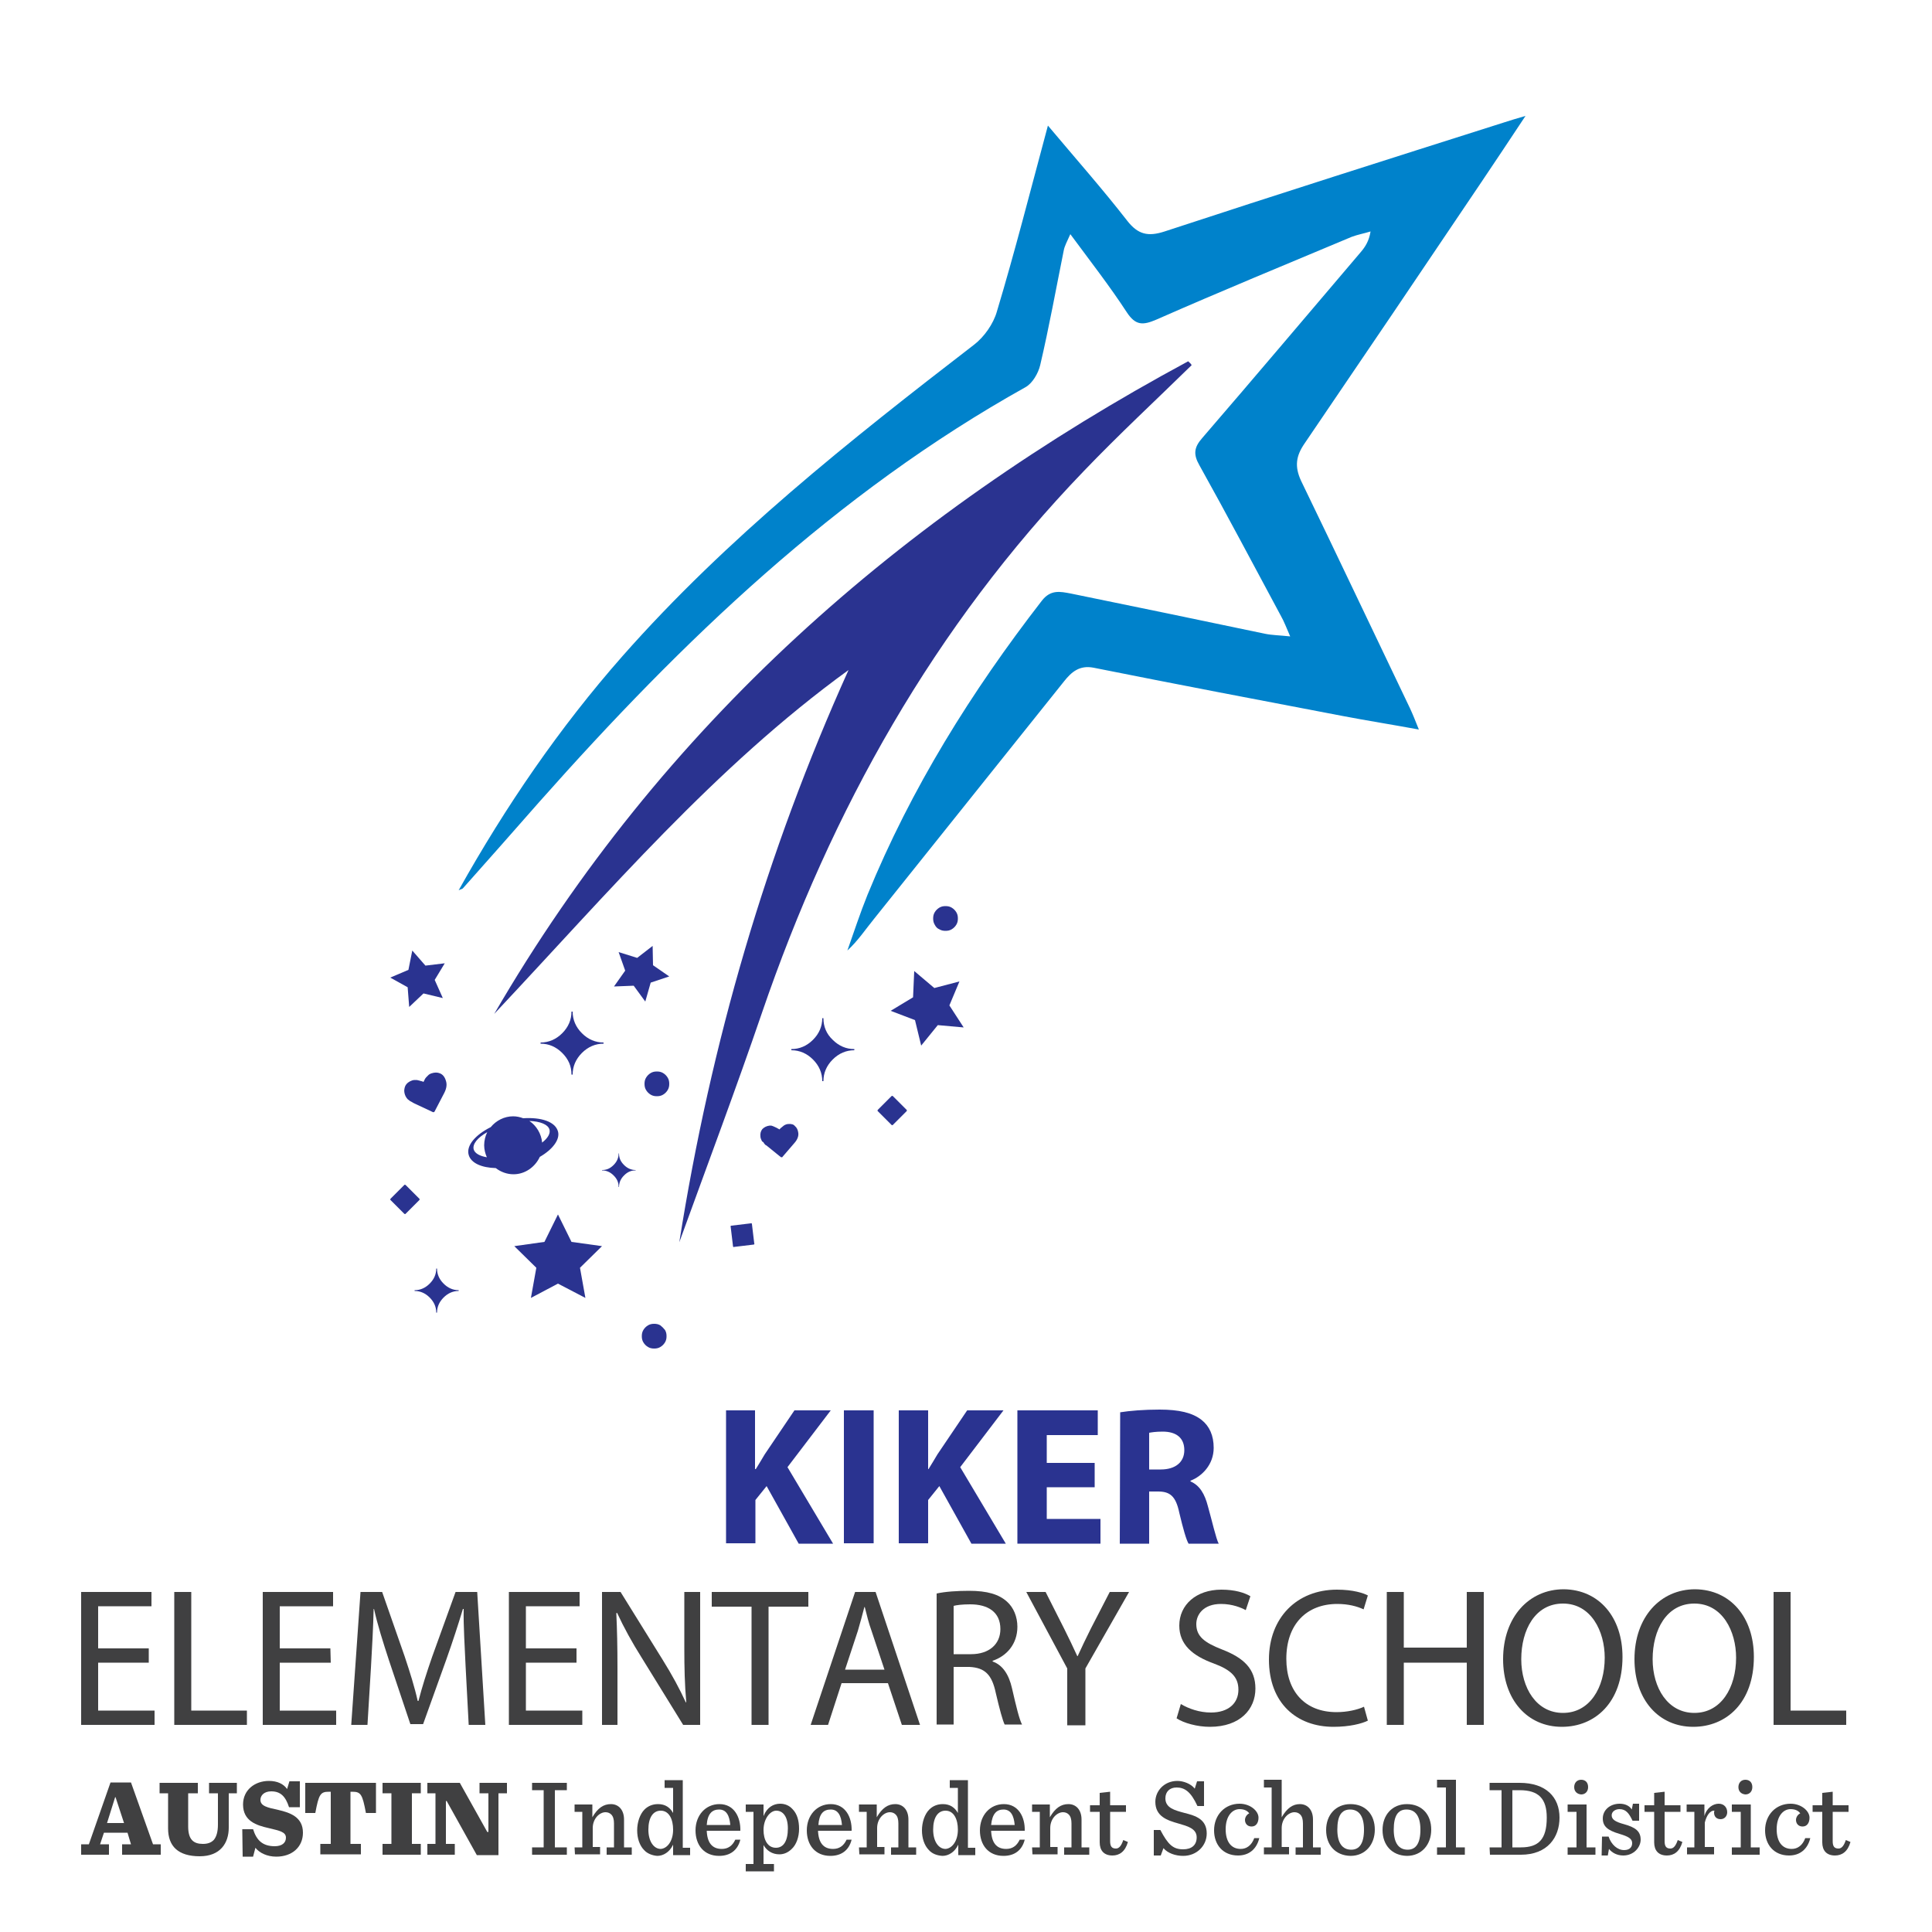
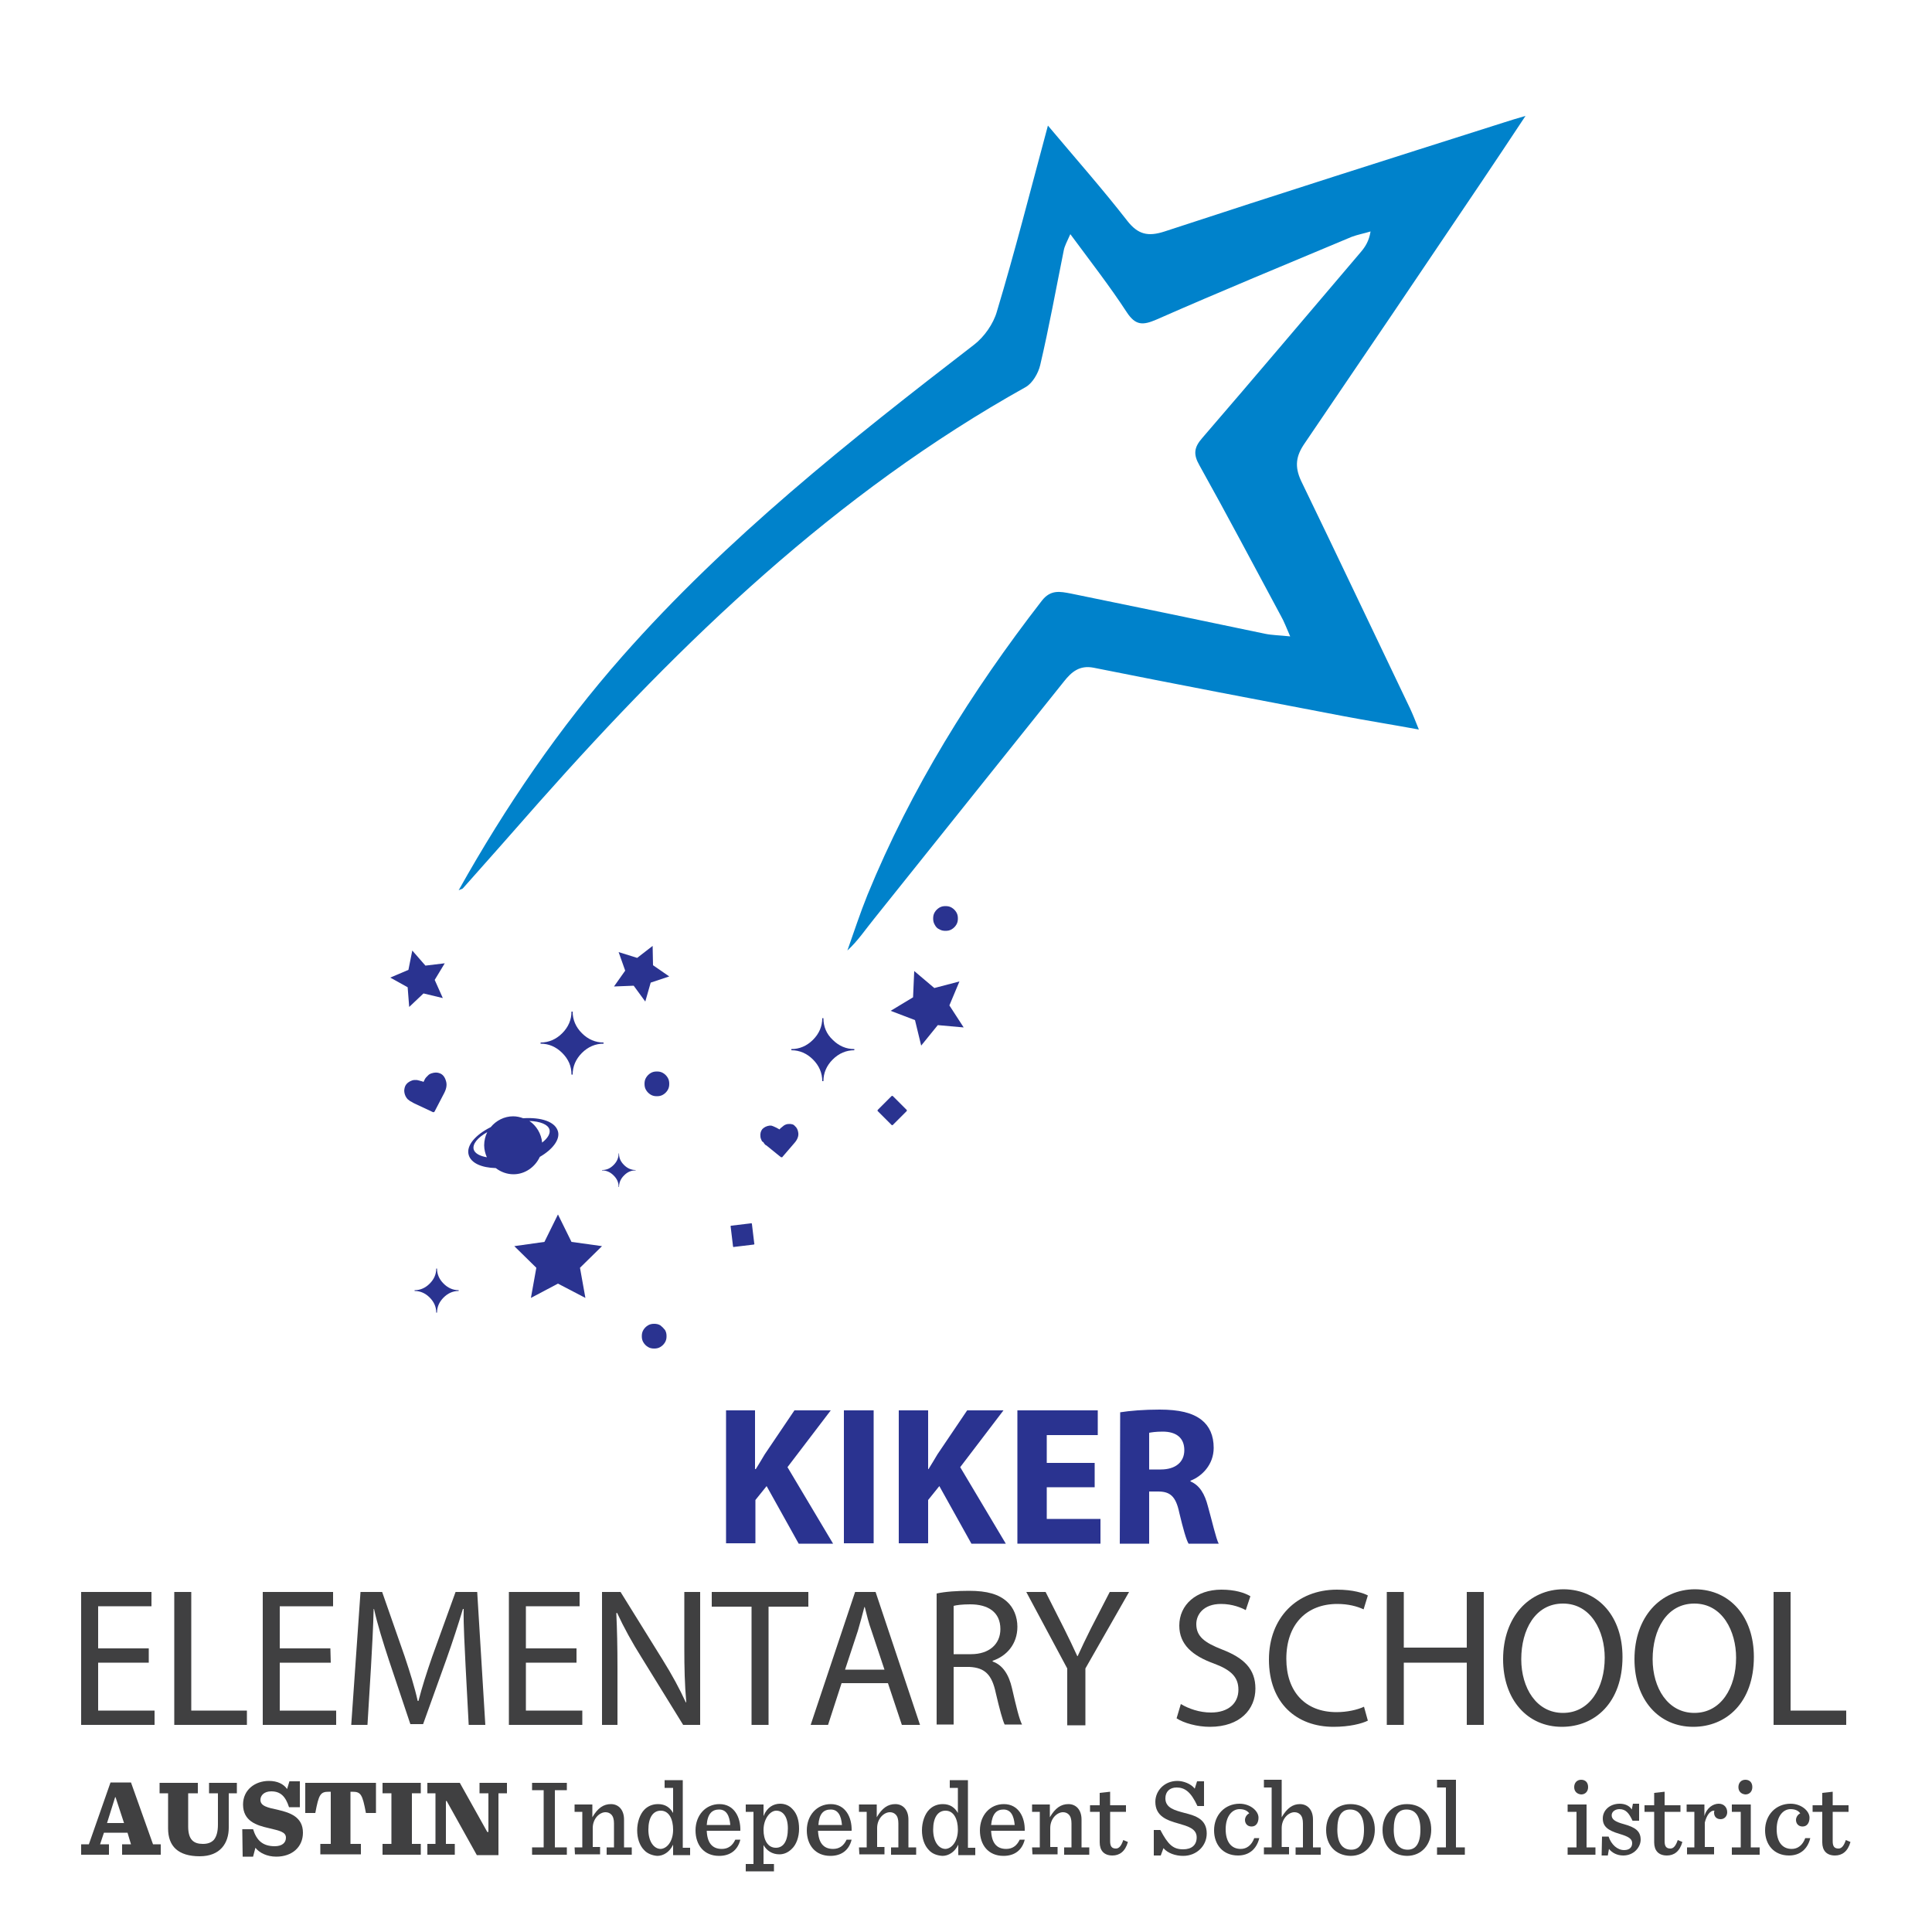
<svg xmlns="http://www.w3.org/2000/svg" version="1.1" id="Layer_1" x="0px" y="0px" viewBox="0 0 500 500" style="enable-background:new 0 0 500 500;" xml:space="preserve">
  <style type="text/css">
	.st0{fill:#2A3390;}
	.st1{fill:#404041;}
	.st2{fill:#0082CB;}
</style>
  <g id="Text">
    <g>
      <path class="st0" d="M187.8,365h7.6v15.2h0.2c0.8-1.3,1.6-2.6,2.3-3.8l7.7-11.4h9.4l-11.2,14.7l11.8,19.8h-8.9l-8.3-14.9l-2.9,3.6    v11.2h-7.6V365H187.8z" />
      <path class="st0" d="M226.1,365v34.4h-7.7V365H226.1z" />
      <path class="st0" d="M232.6,365h7.6v15.2h0.1c0.8-1.3,1.6-2.6,2.3-3.8l7.7-11.4h9.4l-11.2,14.7l11.8,19.8h-8.9l-8.3-14.9l-2.9,3.6    v11.2h-7.6L232.6,365L232.6,365z" />
      <path class="st0" d="M283.3,384.9h-12.4v8.2h13.9v6.4h-21.5V365h20.8v6.4h-13.2v7.2h12.4L283.3,384.9L283.3,384.9z" />
      <path class="st0" d="M289.9,365.5c2.5-0.4,6.1-0.7,10.2-0.7c5,0,8.5,0.8,10.9,2.7c2,1.6,3.1,4,3.1,7.2c0,4.4-3.1,7.4-6,8.5v0.2    c2.4,1,3.7,3.3,4.5,6.4c1.1,3.9,2.1,8.4,2.8,9.7h-7.8c-0.6-1-1.4-3.8-2.4-8c-0.9-4.3-2.4-5.5-5.5-5.5h-2.3v13.5h-7.6L289.9,365.5    L289.9,365.5z M297.4,380.3h3c3.8,0,6.1-1.9,6.1-5c0-3.2-2.1-4.8-5.6-4.8c-1.9,0-2.9,0.2-3.5,0.3V380.3z" />
    </g>
    <g>
      <path class="st1" d="M38.5,430.3H25.4v12.4H40v3.7H21V412h18.2v3.7H25.4v10.9h13.1V430.3z" />
      <path class="st1" d="M45.1,412h4.4v30.7h14.4v3.7H45.1V412z" />
      <path class="st1" d="M85.6,430.3H72.4v12.4H87v3.7H68V412h18.2v3.7H72.4v10.9h13.1L85.6,430.3L85.6,430.3z" />
      <path class="st1" d="M120.5,431.3c-0.2-4.8-0.6-10.6-0.5-14.9h-0.2c-1.2,4-2.6,8.3-4.3,13.1l-6,16.7h-3.3l-5.5-16.4    c-1.6-4.9-3-9.3-3.9-13.4h-0.1c-0.1,4.3-0.4,10.1-0.7,15.2l-0.9,14.8h-4.2l2.4-34.4h5.6l5.8,16.6c1.4,4.2,2.6,8,3.4,11.6h0.2    c0.9-3.5,2.1-7.3,3.6-11.6l6-16.6h5.6l2.1,34.4h-4.3L120.5,431.3z" />
      <path class="st1" d="M149.2,430.3h-13.1v12.4h14.6v3.7h-19V412H150v3.7h-13.9v10.9h13.1L149.2,430.3L149.2,430.3z" />
      <path class="st1" d="M155.8,446.4V412h4.8l10.8,17.4c2.5,4,4.5,7.7,6.1,11.2l0.1-0.1c-0.4-4.6-0.5-8.8-0.5-14.1V412h4.1v34.4h-4.4    L166,428.9c-2.4-3.8-4.6-7.8-6.3-11.5l-0.2,0.1c0.2,4.3,0.3,8.5,0.3,14.2v14.7L155.8,446.4L155.8,446.4z" />
      <path class="st1" d="M194.5,415.8h-10.3V412h25v3.8h-10.3v30.6h-4.4V415.8z" />
      <path class="st1" d="M217.8,435.6l-3.5,10.8h-4.5l11.5-34.4h5.3l11.5,34.4h-4.7l-3.6-10.8H217.8z M228.9,432.1l-3.3-9.9    c-0.8-2.2-1.3-4.3-1.8-6.3h-0.1c-0.5,2-1.1,4.1-1.7,6.2l-3.3,10L228.9,432.1L228.9,432.1z" />
      <path class="st1" d="M242.4,412.4c2.2-0.5,5.4-0.7,8.4-0.7c4.7,0,7.7,0.9,9.8,2.8c1.7,1.5,2.7,3.9,2.7,6.5c0,4.5-2.8,7.6-6.4,8.8    v0.2c2.6,0.9,4.2,3.4,5,6.9c1.1,4.8,1.9,8.1,2.6,9.4H260c-0.5-1-1.3-3.9-2.3-8.2c-1-4.7-2.8-6.5-6.8-6.7h-4.1v14.9h-4.4    L242.4,412.4L242.4,412.4z M246.8,428.1h4.5c4.7,0,7.6-2.6,7.6-6.5c0-4.4-3.2-6.4-7.8-6.4c-2.1,0-3.6,0.2-4.3,0.4L246.8,428.1    L246.8,428.1z" />
      <path class="st1" d="M276.2,446.4v-14.6L265.6,412h5l4.8,9.5c1.3,2.6,2.3,4.7,3.4,7.1h0.1c1-2.2,2.1-4.5,3.4-7.1l4.9-9.5h5    l-11.3,19.8v14.7h-4.7V446.4z" />
      <path class="st1" d="M305.6,441c2,1.2,4.8,2.2,7.8,2.2c4.5,0,7.1-2.4,7.1-5.9c0-3.2-1.8-5.1-6.4-6.8c-5.5-2-8.9-4.9-8.9-9.8    c0-5.4,4.4-9.3,10.9-9.3c3.5,0,6,0.8,7.5,1.7l-1.2,3.6c-1.1-0.6-3.4-1.6-6.4-1.6c-4.6,0-6.4,2.8-6.4,5.2c0,3.2,2.1,4.8,6.7,6.6    c5.7,2.2,8.6,5.1,8.6,10.1c0,5.3-3.9,9.9-11.8,9.9c-3.3,0-6.8-1-8.6-2.2L305.6,441z" />
      <path class="st1" d="M354,445.3c-1.6,0.8-4.8,1.6-8.9,1.6c-9.5,0-16.7-6.1-16.7-17.4c0-10.8,7.2-18.1,17.6-18.1    c4.2,0,6.9,0.9,8,1.5l-1.1,3.6c-1.7-0.8-4-1.4-6.8-1.4c-7.9,0-13.2,5.2-13.2,14.2c0,8.4,4.8,13.8,13,13.8c2.7,0,5.4-0.6,7.1-1.4    L354,445.3z" />
      <path class="st1" d="M363.3,412v14.4h16.3V412h4.4v34.4h-4.4v-16.1h-16.3v16.1h-4.4V412H363.3z" />
      <path class="st1" d="M419.9,428.8c0,11.8-7.1,18.1-15.7,18.1c-8.9,0-15.2-7-15.2-17.5c0-10.9,6.7-18.1,15.7-18.1    C413.9,411.4,419.9,418.6,419.9,428.8z M393.7,429.4c0,7.4,3.9,13.9,10.8,13.9s10.8-6.5,10.8-14.3c0-6.8-3.5-14-10.8-14    C397.3,415,393.7,421.8,393.7,429.4z" />
      <path class="st1" d="M453.9,428.8c0,11.8-7.1,18.1-15.7,18.1c-8.9,0-15.2-7-15.2-17.5c0-10.9,6.7-18.1,15.7-18.1    C447.9,411.4,453.9,418.6,453.9,428.8z M427.7,429.4c0,7.4,3.9,13.9,10.8,13.9s10.8-6.5,10.8-14.3c0-6.8-3.5-14-10.8-14    C431.3,415,427.7,421.8,427.7,429.4z" />
      <path class="st1" d="M459,412h4.4v30.7h14.4v3.7H459V412z" />
    </g>
    <path class="st1" d="M33,474.3h-6.1l-1,3h2.3v2.7H21v-2.7h2l5.6-16h5.3l5.7,16h2v2.7h-10v-2.7h2.3L33,474.3z M27.7,471.8h4.4   l-2.2-6.7h-0.1L27.7,471.8z" />
    <path class="st1" d="M43.5,473.2v-9.1h-2.2v-2.7h9.9v2.7h-2.5v8.6c0,3.4,1.4,4.5,3.8,4.5c1.2,0,2.1-0.3,2.8-1   c0.7-0.8,1.1-2.1,1.1-4v-8.1h-2.3v-2.7h7.2v2.7h-2.1v8.9c0,4-2.2,7.4-7.5,7.4C46.1,480.4,43.5,477.8,43.5,473.2" />
    <path class="st1" d="M62.7,473.4h2.8c0.9,2.9,2.5,4.4,5.6,4.4c1.9,0,2.9-0.9,2.9-2.2c0-1.5-1.6-1.8-4.5-2.5   c-3.1-0.7-6.6-1.8-6.6-6.1c0-3.8,3.1-6.1,6.7-6.1c2.2,0,3.8,0.8,4.7,2.1l0.6-2h2.7v6.7h-2.8c-0.9-2.8-2.2-4.1-4.6-4.1   c-1.9,0-2.8,1.1-2.8,2.2c0,1.6,1.8,2,4.6,2.6c3,0.7,6.4,1.8,6.4,5.9c0,3.7-2.8,6.2-6.9,6.2c-2.4,0-4.4-1-5.4-2.3l-0.6,2.3h-2.7   L62.7,473.4L62.7,473.4z" />
    <path class="st1" d="M82.9,477.2h2.7v-13.5h-0.5c-2.2,0-2.6,0.7-3.5,5.5H79v-7.8h18.3v7.8h-2.6c-0.9-4.8-1.3-5.5-3.5-5.5h-0.5v13.5   h2.7v2.7H82.9V477.2z" />
    <polygon class="st1" points="99,477.2 101.3,477.2 101.3,464.1 99,464.1 99,461.4 108.9,461.4 108.9,464.1 106.6,464.1    106.6,477.2 108.9,477.2 108.9,480 99,480  " />
    <polygon class="st1" points="115.6,466.1 115.4,466.1 115.4,477.2 117.7,477.2 117.7,480 110.6,480 110.6,477.2 112.7,477.2    112.7,464.1 110.6,464.1 110.6,461.4 119,461.4 126.1,474.1 126.4,474.1 126.4,464.1 124.1,464.1 124.1,461.4 131.2,461.4    131.2,464.1 129,464.1 129,480.1 123.4,480.1  " />
    <polygon class="st1" points="137.7,478.1 140.7,478.1 140.7,463.3 137.7,463.3 137.7,461.4 146.7,461.4 146.7,463.3 143.6,463.3    143.6,478.1 146.7,478.1 146.7,480 137.7,480  " />
    <path class="st1" d="M148.7,478.1h2v-9.2h-2V467h4.6v3.3c1.4-2.4,2.9-3.4,4.8-3.4c2,0,3.4,1.5,3.4,4v7.2h2v1.9H157v-1.9h1.9v-6.2   c0-1-0.2-1.8-0.7-2.3c-0.4-0.4-0.9-0.6-1.5-0.6c-1.5,0-3.3,1.6-3.3,4.1v4.9h1.9v1.9h-6.5L148.7,478.1L148.7,478.1z" />
    <path class="st1" d="M166.7,478.8c-1.2-1.2-1.8-3.1-1.8-5.1c0-2.1,0.7-4.2,1.9-5.4c0.9-0.9,2.1-1.4,3.5-1.4c1.9,0,3.1,0.9,3.9,2.3   v-6.5H172v-2h4.7v17.5h1.9v1.9h-4.4v-2.7c-0.9,1.9-2.5,2.9-4.1,2.9C168.8,480.2,167.5,479.7,166.7,478.8 M174.2,473.5   c0-2.6-1-4.9-3.2-4.9c-2,0-3.2,1.8-3.2,4.9c0,3.2,1.5,5,3.2,5C172.6,478.4,174.2,476.6,174.2,473.5" />
    <path class="st1" d="M182.9,473.7c0.1,3.2,1.4,4.8,3.9,4.8c1.5,0,2.7-0.7,3.5-2.4h1.3c-0.7,2.8-2.7,4.2-5.5,4.2   c-3.9,0-6.1-2.8-6.1-6.6c0-3.9,2.6-6.8,6.2-6.8c3.8,0,5.5,3.4,5.4,6.9h-8.7V473.7z M182.9,472.3h6.1c-0.2-2.4-1-4-2.9-4   C184.3,468.3,183.1,469.4,182.9,472.3" />
    <path class="st1" d="M193,482.4h2v-13.5h-2V467h4.6v3c0.9-2.3,2.6-3.2,4.3-3.2c1.3,0,2.4,0.5,3.2,1.4c1.2,1.2,1.7,3,1.7,5.1   s-0.7,4.1-1.9,5.2c-0.9,0.9-2,1.4-3.2,1.4c-1.9,0-3.3-1-4.1-2.4v4.9h2.7v1.9H193V482.4z M203.9,473.2c0-3.1-1.3-4.6-3-4.6   c-1.6,0-3.3,2.1-3.3,5c0,2.6,1.1,4.6,3.2,4.6C202.8,478.2,203.9,476.4,203.9,473.2" />
    <path class="st1" d="M211.7,473.7c0.1,3.2,1.4,4.8,3.9,4.8c1.5,0,2.7-0.7,3.5-2.4h1.3c-0.7,2.8-2.7,4.2-5.5,4.2   c-3.9,0-6.1-2.8-6.1-6.6c0-3.9,2.6-6.8,6.2-6.8c3.8,0,5.5,3.4,5.4,6.9h-8.7V473.7z M211.8,472.3h6.1c-0.2-2.4-1-4-2.9-4   C213.1,468.3,212,469.4,211.8,472.3" />
    <path class="st1" d="M222.3,478.1h2v-9.2h-2V467h4.6v3.3c1.4-2.4,2.9-3.4,4.8-3.4c2,0,3.4,1.5,3.4,4v7.2h2v1.9h-6.5v-1.9h1.9v-6.2   c0-1-0.2-1.8-0.7-2.3c-0.4-0.4-0.9-0.6-1.5-0.6c-1.5,0-3.3,1.6-3.3,4.1v4.9h1.9v1.9h-6.5L222.3,478.1L222.3,478.1z" />
    <path class="st1" d="M240.4,478.8c-1.2-1.2-1.8-3.1-1.8-5.1c0-2.1,0.7-4.2,1.9-5.4c0.9-0.9,2.1-1.4,3.5-1.4c1.9,0,3.1,0.9,3.9,2.3   v-6.5h-2.1v-2h4.7v17.5h1.9v1.9H248v-2.7c-0.9,1.9-2.5,2.9-4.1,2.9C242.4,480.2,241.2,479.7,240.4,478.8 M247.9,473.5   c0-2.6-1-4.9-3.2-4.9c-2,0-3.2,1.8-3.2,4.9c0,3.2,1.5,5,3.2,5C246.3,478.4,247.9,476.6,247.9,473.5" />
    <path class="st1" d="M256.5,473.7c0.1,3.2,1.4,4.8,3.9,4.8c1.5,0,2.7-0.7,3.5-2.4h1.3c-0.7,2.8-2.7,4.2-5.5,4.2   c-3.9,0-6.1-2.8-6.1-6.6c0-3.9,2.6-6.8,6.2-6.8c3.8,0,5.5,3.4,5.4,6.9h-8.7V473.7z M256.5,472.3h6.1c-0.2-2.4-1-4-2.9-4   C257.9,468.3,256.8,469.4,256.5,472.3" />
    <path class="st1" d="M267.1,478.1h2v-9.2h-2V467h4.6v3.3c1.4-2.4,2.9-3.4,4.8-3.4c2,0,3.4,1.5,3.4,4v7.2h2v1.9h-6.5v-1.9h1.9v-6.2   c0-1-0.2-1.8-0.7-2.3c-0.4-0.4-0.9-0.6-1.5-0.6c-1.5,0-3.3,1.6-3.3,4.1v4.9h1.9v1.9h-6.5L267.1,478.1L267.1,478.1z" />
    <path class="st1" d="M287.3,463.7v3.5h4.1v1.7h-4.1v7.6c0,1.3,0.4,1.9,1.5,1.9c0.8,0,1.4-0.7,1.9-2.2l1.2,0.5   c-0.7,2.5-2.2,3.5-4,3.5c-2.2,0-3.3-1.3-3.3-3.4v-7.9h-2.5v-1.7h2.5V464L287.3,463.7z" />
    <path class="st1" d="M298.6,473.6h1.7c2,3.8,3.3,5,5.9,5c2.2,0,3.5-1.1,3.5-3.1c0-2.3-2.4-2.9-4.8-3.6c-2.8-0.8-5.9-1.8-5.9-5.6   c0-2.8,2.3-5.4,5.7-5.4c1.5,0,3.5,0.7,4.5,2l0.6-1.9h1.8v6.4h-1.7c-1.7-3.7-3.3-4.8-5.4-4.8c-1.8,0-2.9,1.1-2.9,2.8   c0,2.5,2.4,3.1,5,3.8c2.8,0.7,5.7,1.6,5.7,5.3c0,3.2-2.6,5.8-6.1,5.8c-2,0-4-0.7-5.1-2l-0.7,1.9h-1.8L298.6,473.6L298.6,473.6z" />
    <path class="st1" d="M314.2,473.7c0-4,2.8-6.9,6.6-6.9c2.8,0,4.9,1.9,4.9,3.6c0,1.3-0.6,2.3-1.8,2.3c-1.1,0-1.7-0.8-1.7-1.7   c0-0.8,0.6-1.5,1.1-1.7c-0.4-0.6-1.2-1.1-2.5-1.1c-1.9,0-3.6,1.8-3.6,5.2c0,3.2,1.4,5.1,3.9,5.1c1.5,0,2.8-0.9,3.5-2.8h1.3   c-0.7,2.9-2.7,4.5-5.5,4.5C316.5,480.2,314.2,477.4,314.2,473.7" />
    <path class="st1" d="M327.1,478.1h2v-15.5h-2v-2h4.6v9.7c1.4-2.4,2.9-3.4,4.7-3.4c2,0,3.4,1.5,3.4,4v7.2h2v1.9h-6.5v-1.9h1.9v-6.2   c0-1-0.2-1.8-0.7-2.3c-0.4-0.4-0.9-0.6-1.5-0.6c-1.5,0-3.3,1.6-3.3,4.1v4.9h1.9v1.9h-6.5V478.1z" />
    <path class="st1" d="M343.2,473.6c0-3.9,2.5-6.7,6.3-6.7c3.9,0,6.3,2.7,6.3,6.6s-2.5,6.8-6.3,6.8   C345.6,480.2,343.2,477.5,343.2,473.6 M353,473.5c0-3.6-1.4-5.2-3.6-5.2s-3.3,1.6-3.3,5.2s1.4,5.2,3.6,5.2   C351.8,478.7,353,477.1,353,473.5" />
    <path class="st1" d="M357.8,473.6c0-3.9,2.5-6.7,6.3-6.7c3.9,0,6.3,2.7,6.3,6.6s-2.5,6.8-6.3,6.8   C360.2,480.2,357.8,477.5,357.8,473.6 M367.6,473.5c0-3.6-1.4-5.2-3.6-5.2s-3.3,1.6-3.3,5.2s1.4,5.2,3.6,5.2   C366.4,478.7,367.6,477.1,367.6,473.5" />
    <polygon class="st1" points="371.9,478.1 374.2,478.1 374.2,462.6 371.9,462.6 371.9,460.6 376.8,460.6 376.8,478.1 379.1,478.1    379.1,480 371.9,480  " />
-     <path class="st1" d="M385.5,478.1h3.1v-14.8h-3.1v-1.9h7.8c6.8,0,10.3,3.7,10.3,9c0,5.1-3.1,9.6-10,9.6h-8L385.5,478.1L385.5,478.1   z M393.6,478.1c4.6,0,6.7-2.1,6.7-7.7c0-4.9-2.1-7.1-7-7.1h-1.9v14.8L393.6,478.1L393.6,478.1z" />
    <path class="st1" d="M405.7,478.1h2.3v-9.2h-2.3V467h4.9v11.1h2.3v1.9h-7.2L405.7,478.1L405.7,478.1z M407.4,462.5   c0-1.1,0.7-1.9,1.8-1.9c1.1,0,1.8,0.7,1.8,1.9c0,1.1-0.7,1.9-1.8,1.9C408.1,464.3,407.4,463.6,407.4,462.5" />
    <path class="st1" d="M414.6,475.3h1.7c0.7,2.1,2.3,3.5,4,3.5c1.5,0,2.1-0.8,2.1-1.8c0-1.1-0.9-1.7-3.3-2.4c-3-0.9-4.3-1.9-4.3-4   s1.8-3.8,4.4-3.8c1.3,0,2.5,0.5,3.1,1.5l0.3-1.5h1.6v4.4h-1.7c-0.9-1.9-1.7-3-3.4-3c-1,0-2,0.6-2,1.6c0,1.1,1,1.7,3.2,2.3   c2.9,0.8,4.3,1.8,4.3,4c0,1.9-1.7,4.1-4.5,4.1c-1.6,0-2.9-0.7-3.7-1.7l-0.3,1.7h-1.6L414.6,475.3L414.6,475.3z" />
    <path class="st1" d="M430.8,463.7v3.5h4.1v1.7h-4.1v7.6c0,1.3,0.4,1.9,1.5,1.9c0.8,0,1.4-0.7,1.9-2.2l1.2,0.5   c-0.7,2.5-2.2,3.5-4,3.5c-2.2,0-3.3-1.3-3.3-3.4v-7.9h-2.5v-1.7h2.5V464L430.8,463.7z" />
    <path class="st1" d="M436.5,478.1h2v-9.2h-2V467h4.6v3c0.6-2.2,2.3-3.2,3.7-3.2c1.4,0,2.2,1,2.2,2.2c0,1-0.7,1.8-1.7,1.8   s-1.7-0.6-1.7-1.7c0-0.1,0-0.3,0.1-0.5c-1.2-0.1-2.1,1.4-2.5,3.1v6.3h2.4v1.9h-7v-1.8H436.5z" />
    <path class="st1" d="M448.2,478.1h2.3v-9.2h-2.3V467h4.9v11.1h2.3v1.9h-7.2L448.2,478.1L448.2,478.1z M449.9,462.5   c0-1.1,0.7-1.9,1.8-1.9c1.1,0,1.8,0.7,1.8,1.9c0,1.1-0.7,1.9-1.8,1.9C450.6,464.3,449.9,463.6,449.9,462.5" />
    <path class="st1" d="M456.8,473.7c0-4,2.8-6.9,6.6-6.9c2.8,0,4.9,1.9,4.9,3.6c0,1.3-0.6,2.3-1.8,2.3c-1.1,0-1.7-0.8-1.7-1.7   c0-0.8,0.6-1.5,1.1-1.7c-0.4-0.6-1.2-1.1-2.5-1.1c-1.9,0-3.6,1.8-3.6,5.2c0,3.2,1.4,5.1,3.9,5.1c1.5,0,2.8-0.9,3.5-2.8h1.3   c-0.7,2.9-2.7,4.5-5.5,4.5C459.1,480.2,456.8,477.4,456.8,473.7" />
    <path class="st1" d="M474.3,463.7v3.5h4.1v1.7h-4.1v7.6c0,1.3,0.4,1.9,1.5,1.9c0.8,0,1.4-0.7,1.9-2.2l1.2,0.5   c-0.7,2.5-2.2,3.5-4,3.5c-2.2,0-3.3-1.3-3.3-3.4v-7.9h-2.5v-1.7h2.5V464L474.3,463.7z" />
  </g>
  <g>
    <g>
      <path class="st2" d="M271.2,32.5c7.4,8.8,14.2,16.5,20.5,24.6c2.8,3.6,5.4,4.2,9.7,2.8c29.2-9.6,58.5-18.9,87.8-28.2    c1.6-0.5,3.1-1,5.6-1.7c-4.1,6.2-7.7,11.6-11.4,17.1c-15.2,22.6-30.5,45.2-45.8,67.7c-2.2,3.2-2.6,5.9-0.9,9.6    c9.5,19.6,18.8,39.3,28.2,58.9c0.7,1.5,1.3,3,2.3,5.5c-7.1-1.3-13.4-2.3-19.7-3.5c-21.5-4.1-43-8.2-64.5-12.5    c-3.6-0.7-5.7,1.1-7.6,3.5c-16.4,20.5-32.8,41-49.2,61.5c-2.2,2.7-4.1,5.6-6.9,8.2c1.7-4.8,3.3-9.7,5.2-14.4    c11.3-27.6,26.9-52.6,45.1-76.1c2.3-3,4.8-2.4,7.5-1.9c16.7,3.4,33.5,6.9,50.2,10.4c1.9,0.4,3.8,0.4,6.6,0.7    c-1-2.3-1.6-3.9-2.4-5.3c-7-13-13.9-26.1-21.1-39c-1.6-2.8-1.4-4.6,0.7-7c13.8-16,27.4-32.1,41.1-48.2c1.1-1.3,2.1-2.8,2.5-5.3    c-1.6,0.5-3.3,0.8-4.9,1.4c-16.9,7.1-33.7,14-50.5,21.4c-3.5,1.5-5.4,1.6-7.7-1.9c-4.3-6.6-9.2-12.9-14.6-20.2    c-0.9,2-1.5,3.1-1.7,4.2c-2,9.9-3.8,19.9-6.1,29.7c-0.5,2.1-2,4.7-3.8,5.7c-49.1,27.4-88.9,65.7-125.8,107.3    c-6.6,7.5-13.2,15-19.8,22.4c-0.2,0.2-0.5,0.2-1.1,0.5c12.2-21.8,26.1-42.1,42.4-60.6c27-30.6,58.8-55.8,91-80.6    c2.6-2,5-5.4,5.9-8.6C262.6,65.3,266.6,49.6,271.2,32.5z" />
    </g>
    <g>
      <path class="st0" d="M139.7,299.4c3.3-1.9,5.3-4.5,4.7-6.6c-0.7-2.5-4.3-3.7-9-3.4c-0.8-0.3-1.7-0.5-2.6-0.5    c-2.3,0-4.4,1.1-5.8,2.8c-4,2-6.4,4.8-5.7,7.2c0.6,2.1,3.3,3.3,7,3.4c1.3,1,2.9,1.6,4.6,1.6C135.9,303.9,138.5,302,139.7,299.4z     M126,299.5c-1.8-0.3-3.1-1-3.4-2c-0.4-1.4,1-3.1,3.5-4.5c-0.5,1-0.8,2.2-0.8,3.4C125.3,297.5,125.6,298.6,126,299.5z     M142.2,292.3c0.3,1.1-0.5,2.3-1.9,3.4c-0.2-2.3-1.5-4.4-3.3-5.6C139.8,290.2,141.8,291,142.2,292.3z" />
      <path class="st0" d="M160.2,298.5h-0.1c0,1.1-0.4,2.1-1.3,3s-1.8,1.3-3,1.3v0.1c1.1,0,2.1,0.4,3,1.3s1.3,1.8,1.3,3h0.1    c0-1.1,0.4-2.1,1.3-3s1.8-1.3,3-1.3v-0.1c-1.1,0-2.1-0.4-3-1.3S160.2,299.7,160.2,298.5z" />
      <path class="st0" d="M113.1,328.3h-0.2c0,1.5-0.6,2.8-1.7,3.9c-1.1,1.1-2.4,1.7-3.9,1.7v0.2c1.5,0,2.8,0.6,3.9,1.7    c1.1,1.1,1.7,2.4,1.7,3.9h0.2c0-1.5,0.6-2.8,1.7-3.9c1.1-1.1,2.4-1.7,3.9-1.7v-0.2c-1.5,0-2.8-0.6-3.9-1.7    S113.1,329.8,113.1,328.3z" />
      <path class="st0" d="M147.9,278.1h0.3c0-2.1,0.8-4,2.4-5.6s3.5-2.4,5.6-2.4v-0.3c-2.1,0-4-0.8-5.6-2.4s-2.4-3.5-2.4-5.6h-0.3    c0,2.1-0.8,4-2.4,5.6c-1.6,1.6-3.5,2.4-5.6,2.4v0.3c2.1,0,4,0.8,5.6,2.4S147.9,275.9,147.9,278.1z" />
      <path class="st0" d="M213.1,263.5h-0.3c0,2.1-0.8,4-2.4,5.6c-1.6,1.6-3.5,2.4-5.6,2.4v0.3c2.1,0,4,0.8,5.6,2.4    c1.6,1.6,2.4,3.5,2.4,5.6h0.3c0-2.1,0.8-4,2.4-5.6c1.6-1.6,3.5-2.4,5.6-2.4v-0.3c-2.1,0-4-0.8-5.6-2.4    C213.9,267.6,213.1,265.7,213.1,263.5z" />
      <polygon class="st0" points="147.9,321.4 144.4,314.3 140.9,321.4 133.1,322.5 138.8,328.1 137.4,335.9 144.4,332.2 151.5,335.9     150.1,328.1 155.8,322.5   " />
      <polygon class="st0" points="248.3,254 241.8,255.7 236.6,251.3 236.3,258.1 230.5,261.6 236.8,264 238.4,270.6 242.7,265.3     249.4,265.9 245.7,260.2   " />
      <polygon class="st0" points="105.9,260.6 109.6,257.1 114.6,258.3 112.5,253.6 115.1,249.3 110.1,249.9 106.7,246 105.7,251     101,253 105.5,255.5   " />
      <polygon class="st0" points="168.9,244.8 164.9,247.9 160.1,246.4 161.8,251.2 158.9,255.3 164,255.1 167,259.2 168.4,254.3     173.2,252.7 169,249.8   " />
-       <path class="st0" d="M108.6,310.4c0-0.1,0-0.1-0.1-0.2l-3.5-3.5c0,0-0.1-0.1-0.2-0.1c-0.1,0-0.1,0-0.2,0.1l-3.5,3.5    c0,0-0.1,0.1-0.1,0.2c0,0.1,0,0.1,0.1,0.2l3.5,3.5c0,0,0.1,0.1,0.2,0.1c0.1,0,0.1,0,0.2-0.1l3.5-3.5    C108.5,310.6,108.6,310.5,108.6,310.4z" />
      <path class="st0" d="M231.1,283.7c0,0-0.1-0.1-0.2-0.1c-0.1,0-0.1,0-0.2,0.1l-3.5,3.5c0,0-0.1,0.1-0.1,0.2c0,0.1,0,0.1,0.1,0.2    l3.5,3.5c0,0,0.1,0.1,0.2,0.1c0.1,0,0.1,0,0.2-0.1l3.5-3.5c0,0,0.1-0.1,0.1-0.2c0-0.1,0-0.1-0.1-0.2L231.1,283.7z" />
      <path class="st0" d="M194.5,316.6c0,0-0.1-0.1-0.2,0l-5,0.6c-0.1,0-0.1,0-0.2,0.1c0,0-0.1,0.1,0,0.2l0.6,5c0,0.1,0,0.1,0.1,0.2    c0,0,0.1,0.1,0.2,0l5-0.6c0.1,0,0.1,0,0.2-0.1c0,0,0.1-0.1,0-0.2l-0.6-5C194.6,316.7,194.6,316.7,194.5,316.6z" />
      <path class="st0" d="M113.9,277.8c-0.7-0.3-1.4-0.3-2.3,0c-0.2,0.1-0.5,0.2-0.7,0.4c-0.2,0.2-0.4,0.4-0.6,0.6    c-0.2,0.2-0.3,0.4-0.4,0.6c-0.1,0.2-0.2,0.4-0.3,0.6c-0.2-0.1-0.4-0.2-0.6-0.2c-0.2-0.1-0.4-0.1-0.7-0.2c-0.3-0.1-0.5-0.1-0.8-0.1    c-0.3,0-0.5,0-0.8,0.1c-0.9,0.3-1.5,0.8-1.8,1.4c-0.3,0.7-0.4,1.4-0.1,2.3c0.1,0.3,0.2,0.5,0.4,0.8s0.4,0.5,0.6,0.6    c0.2,0.2,0.4,0.3,0.6,0.4c0.2,0.1,0.4,0.2,0.5,0.3c0.1,0,0.2,0.1,0.2,0.1l4.9,2.3c0.1,0,0.2,0.1,0.3,0s0.2-0.1,0.2-0.2l2.5-4.8    c0.6-1.2,0.7-2.2,0.4-3.1C115.1,278.7,114.6,278.1,113.9,277.8z" />
      <path class="st0" d="M203.9,290.9c-0.2,0-0.5,0.1-0.7,0.2c-0.2,0.1-0.4,0.2-0.6,0.4c-0.2,0.2-0.4,0.3-0.5,0.4    c-0.1,0.1-0.3,0.3-0.4,0.4c-0.1-0.1-0.3-0.2-0.5-0.3c-0.2-0.1-0.3-0.2-0.6-0.3c-0.2-0.1-0.4-0.2-0.7-0.3c-0.2-0.1-0.5-0.1-0.7-0.1    c-0.8,0.1-1.4,0.4-1.9,0.9c-0.4,0.5-0.6,1.1-0.5,2c0,0.2,0.1,0.5,0.2,0.7c0.1,0.3,0.2,0.5,0.4,0.6s0.3,0.3,0.4,0.5    c0.2,0.2,0.3,0.3,0.3,0.3c0.1,0.1,0.1,0.1,0.2,0.1l3.7,3c0.1,0.1,0.2,0.1,0.3,0.1c0.1,0,0.2,0,0.2-0.1l3.1-3.6    c0.8-0.9,1.1-1.8,1-2.6c-0.1-0.8-0.4-1.4-0.9-1.8C205.4,291,204.8,290.8,203.9,290.9z" />
      <path class="st0" d="M170.9,343c-0.5-0.3-1-0.4-1.6-0.4c-0.6,0-1.1,0.1-1.6,0.4c-0.5,0.3-0.9,0.7-1.2,1.2c-0.3,0.5-0.4,1-0.4,1.6    s0.1,1.1,0.4,1.6c0.3,0.5,0.7,0.9,1.2,1.2c0.5,0.3,1,0.4,1.6,0.4c0.6,0,1.1-0.1,1.6-0.4c0.5-0.3,0.9-0.7,1.2-1.2    c0.3-0.5,0.4-1,0.4-1.6s-0.1-1.1-0.4-1.6C171.7,343.7,171.3,343.3,170.9,343z" />
      <path class="st0" d="M171.6,277.7c-0.5-0.3-1-0.4-1.6-0.4c-0.6,0-1.1,0.1-1.6,0.4c-0.5,0.3-0.9,0.7-1.2,1.2    c-0.3,0.5-0.4,1-0.4,1.6s0.1,1.1,0.4,1.6c0.3,0.5,0.7,0.9,1.2,1.2c0.5,0.3,1,0.4,1.6,0.4c0.6,0,1.1-0.1,1.6-0.4    c0.5-0.3,0.9-0.7,1.2-1.2c0.3-0.5,0.4-1,0.4-1.6s-0.1-1.1-0.4-1.6C172.5,278.4,172.1,278,171.6,277.7z" />
      <path class="st0" d="M243.1,240.5c0.5,0.3,1,0.4,1.6,0.4c0.6,0,1.1-0.1,1.6-0.4c0.5-0.3,0.9-0.7,1.2-1.2c0.3-0.5,0.4-1,0.4-1.6    s-0.1-1.1-0.4-1.6c-0.3-0.5-0.7-0.9-1.2-1.2c-0.5-0.3-1-0.4-1.6-0.4c-0.6,0-1.1,0.1-1.6,0.4c-0.5,0.3-0.9,0.7-1.2,1.2    c-0.3,0.5-0.4,1-0.4,1.6s0.1,1.1,0.4,1.6C242.2,239.9,242.6,240.3,243.1,240.5z" />
-       <path class="st0" d="M307.5,93.5c-74.4,40.1-136,93.9-179.6,168.9c29.8-31.7,57.1-63.9,91.7-89c-21.3,47.2-35.6,96.3-43.8,148.1    c7.4-20.4,14.7-39.8,21.4-59.4c18-52.6,44.6-100,83.3-140.2c9-9.4,18.6-18.3,27.9-27.4C308.2,94.1,307.8,93.8,307.5,93.5z" />
    </g>
  </g>
</svg>